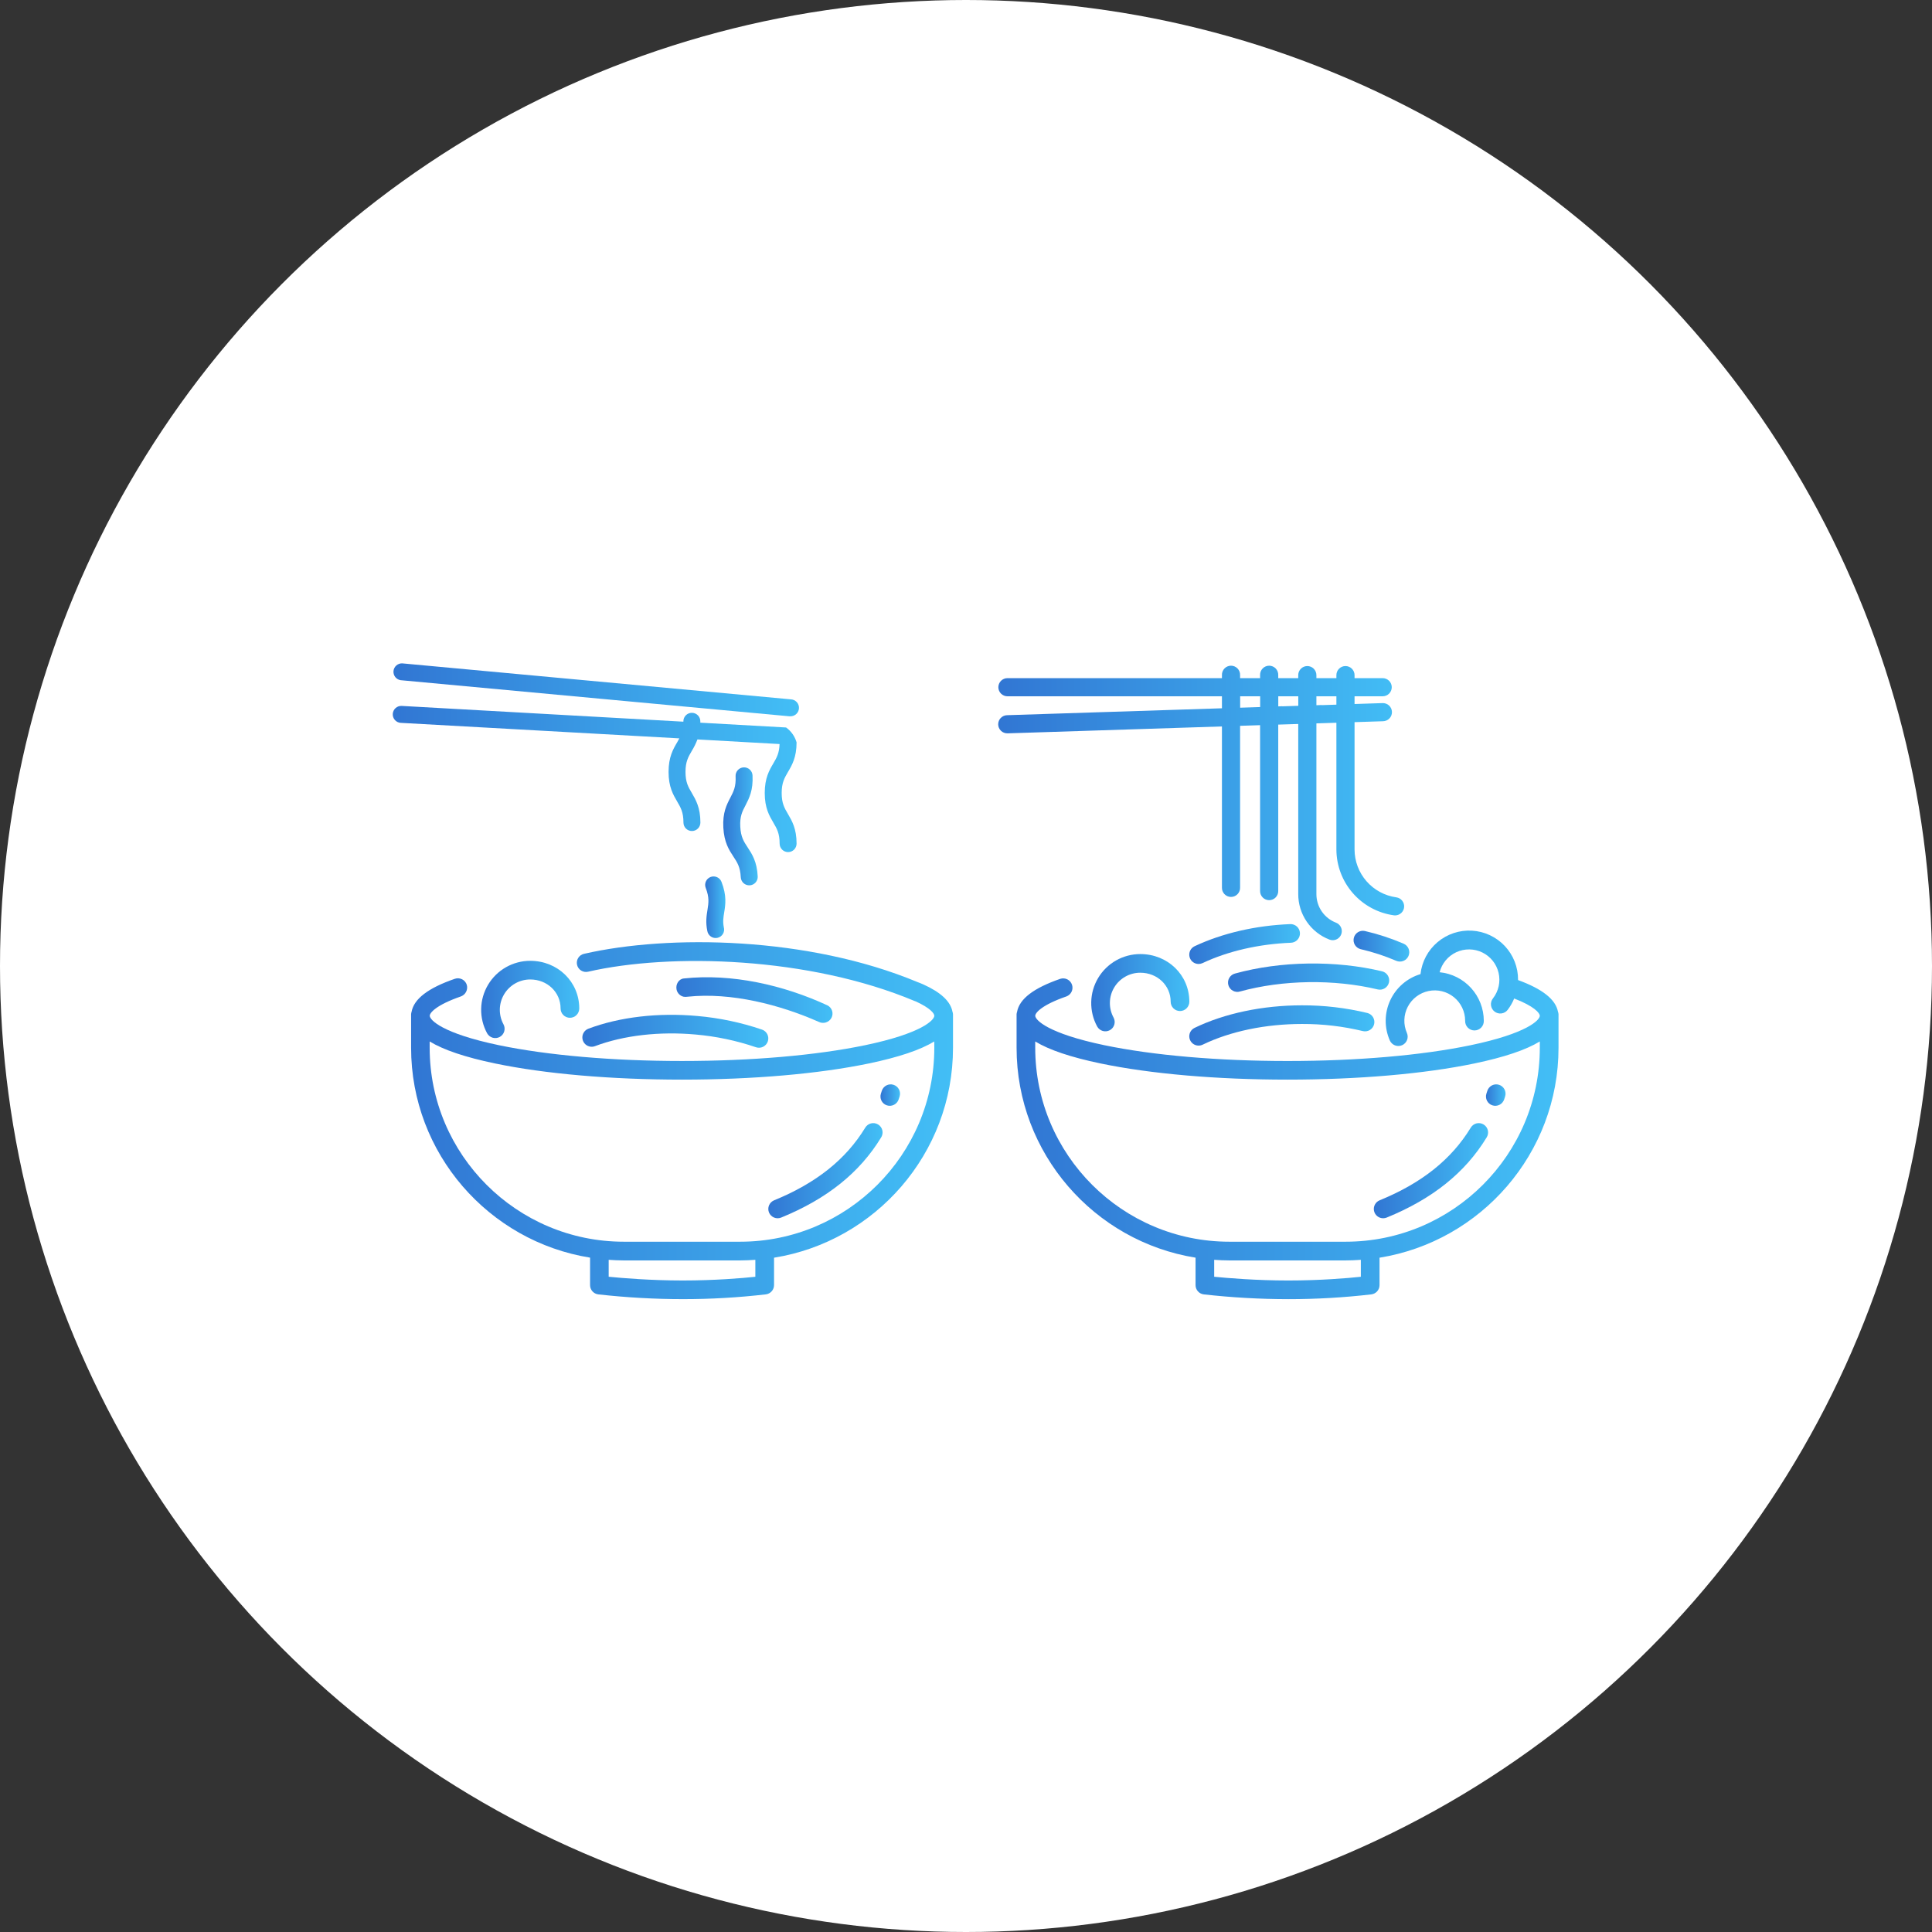
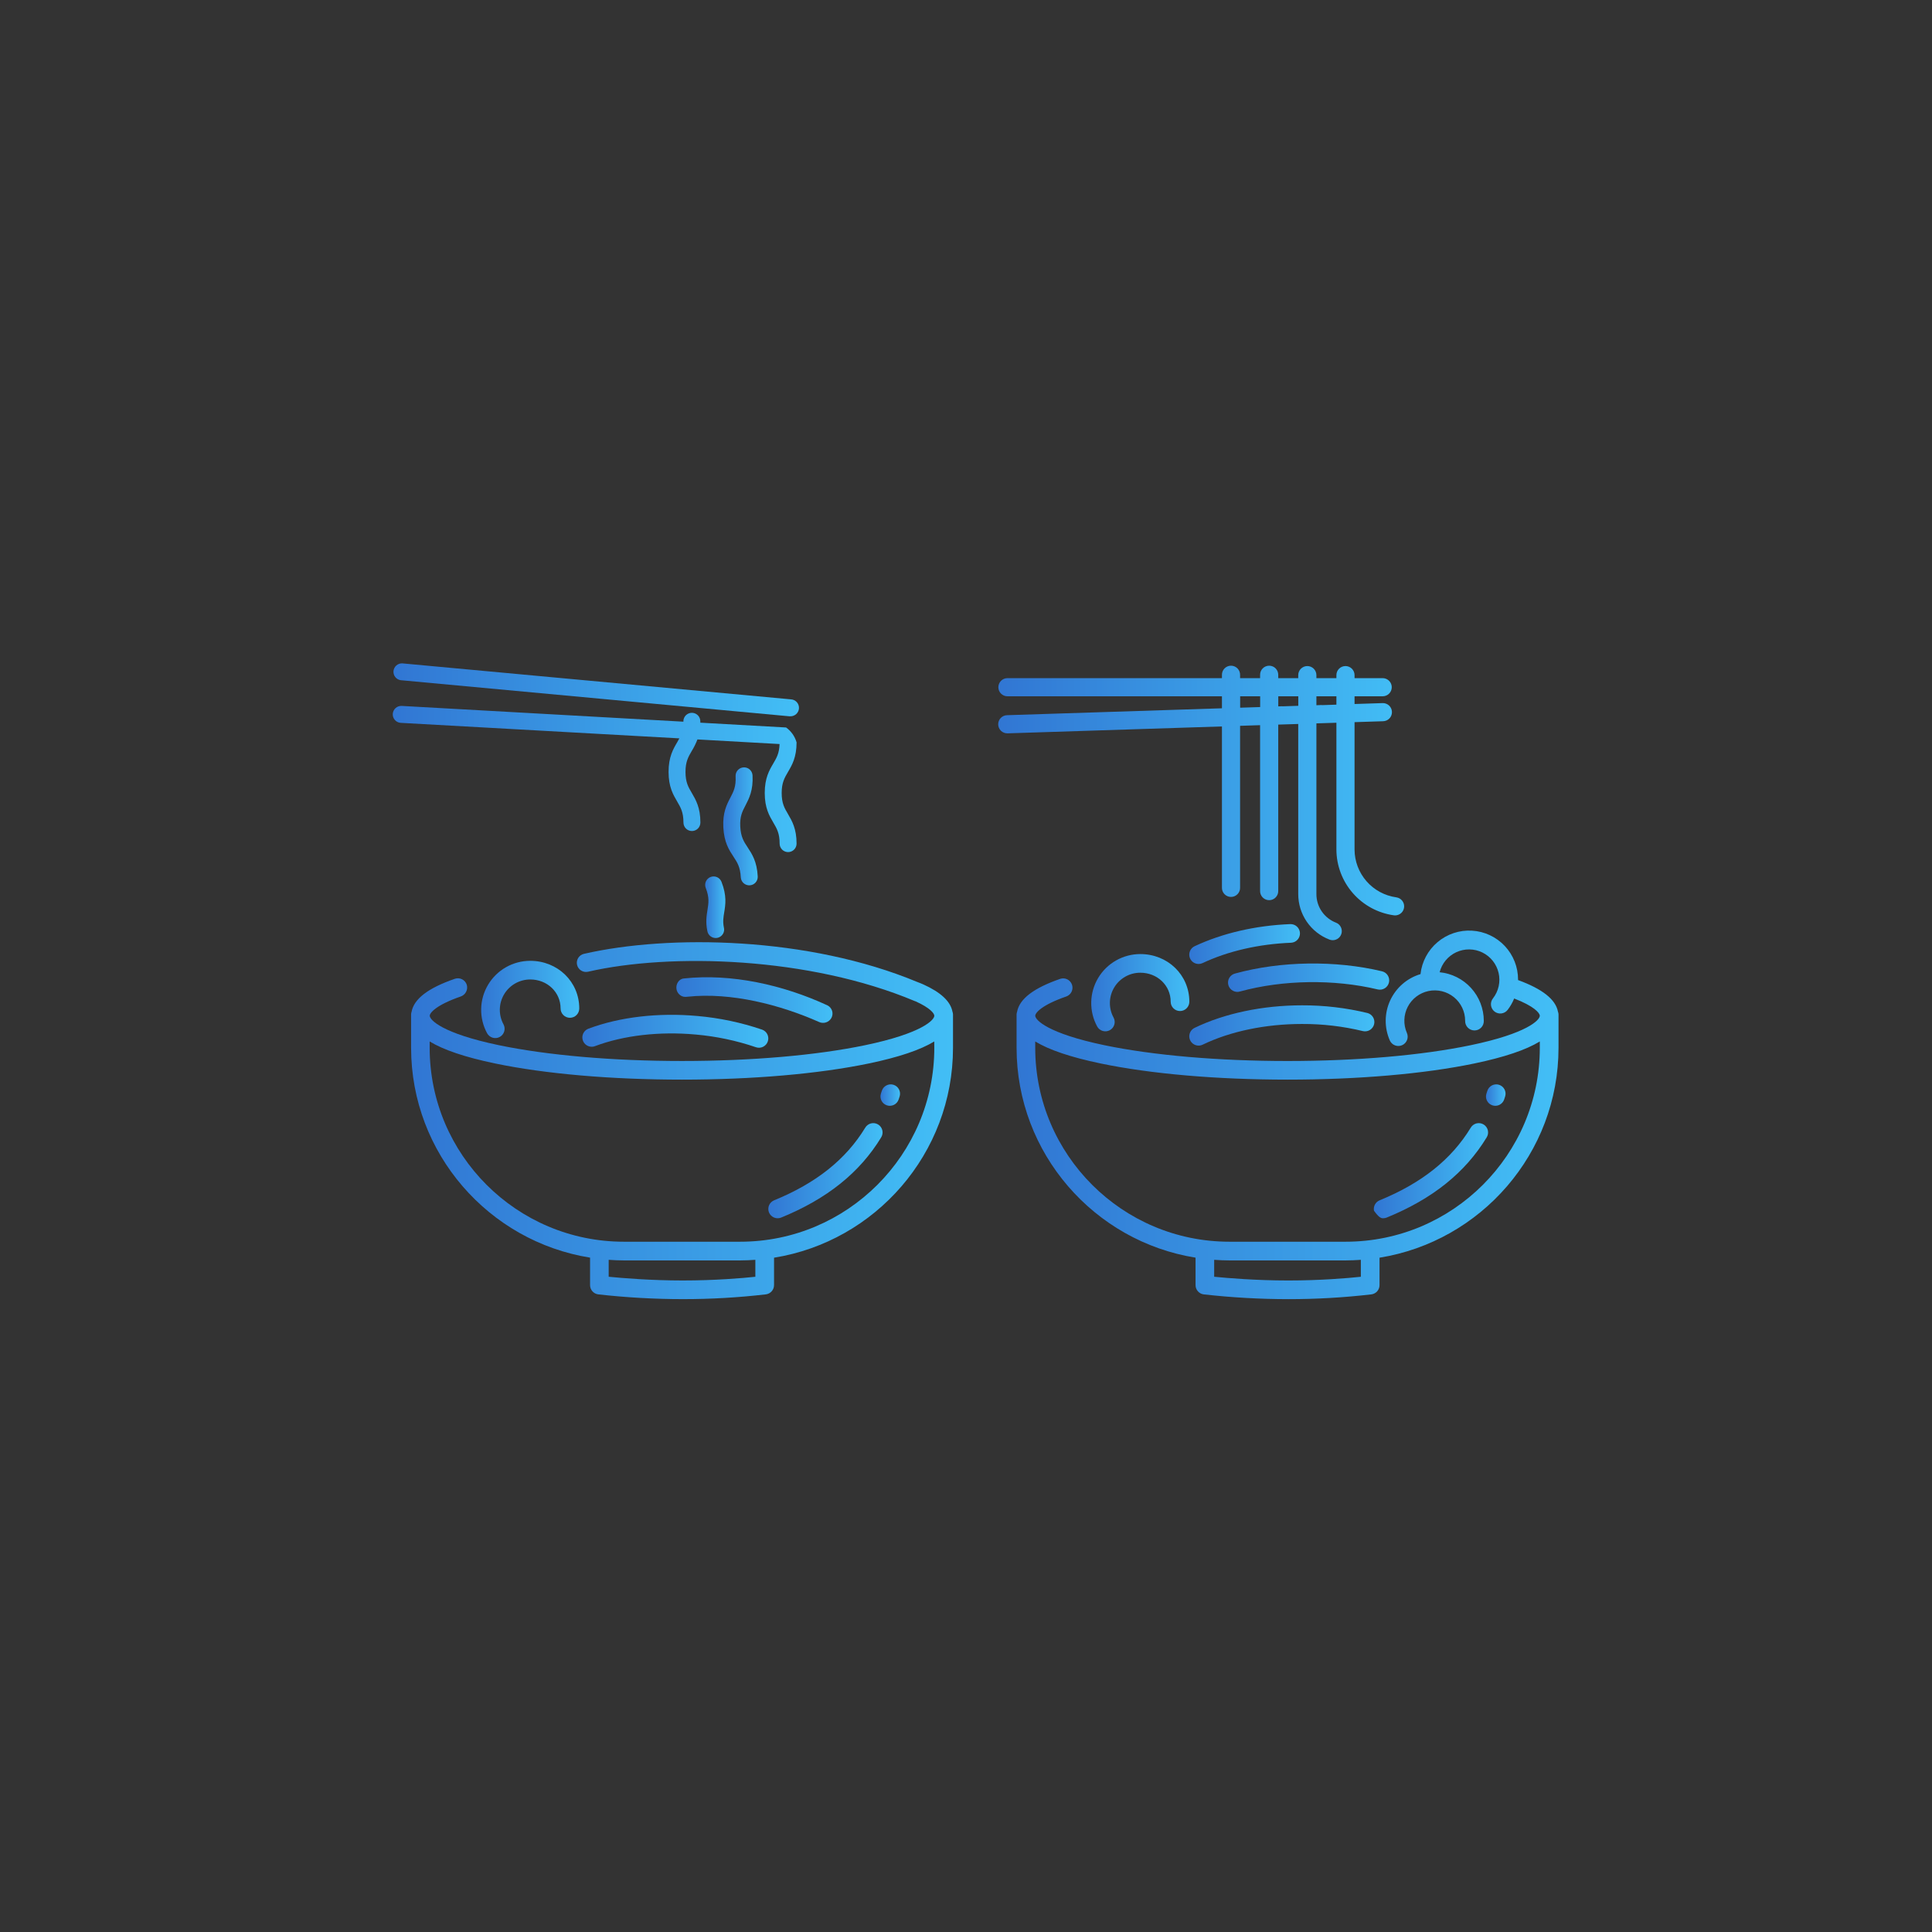
<svg xmlns="http://www.w3.org/2000/svg" width="300" height="300" viewBox="0 0 300 300" fill="none">
  <rect x="0" y="0" width="300" height="300" fill="#333333" stroke="none" />
-   <circle cx="150" cy="150" r="150" fill="white" />
  <g clip-path="url(#clip0_834_4422)">
    <path d="M189.742 137.81C189.735 138 189.766 138.189 189.833 138.366C189.901 138.543 190.003 138.705 190.135 138.842C190.266 138.979 190.424 139.088 190.599 139.162C190.773 139.236 190.961 139.275 191.151 139.275C191.341 139.275 191.529 139.236 191.703 139.162C191.878 139.088 192.036 138.979 192.167 138.842C192.299 138.705 192.401 138.543 192.469 138.366C192.536 138.189 192.567 138 192.56 137.81V112.705L195.666 112.604V138.314C195.659 138.504 195.69 138.693 195.757 138.87C195.825 139.047 195.927 139.209 196.059 139.346C196.19 139.483 196.348 139.591 196.523 139.666C196.697 139.74 196.885 139.778 197.075 139.778C197.265 139.778 197.453 139.74 197.627 139.666C197.802 139.591 197.96 139.483 198.091 139.346C198.223 139.209 198.325 139.047 198.393 138.87C198.46 138.693 198.491 138.504 198.484 138.314V112.516L201.59 112.418V138.818C201.584 140.35 202.044 141.848 202.909 143.113C203.774 144.377 205.005 145.349 206.436 145.898C206.599 145.962 206.772 145.995 206.947 145.995C207.275 145.994 207.593 145.879 207.846 145.67C208.099 145.46 208.27 145.169 208.331 144.846C208.391 144.523 208.337 144.19 208.178 143.903C208.018 143.616 207.764 143.393 207.458 143.274C206.557 142.928 205.783 142.317 205.239 141.521C204.694 140.725 204.405 139.782 204.41 138.818V112.326L207.515 112.227V131.915C207.523 134.406 208.43 136.81 210.069 138.686C211.708 140.563 213.969 141.786 216.438 142.13C216.501 142.139 216.565 142.144 216.629 142.144C216.986 142.143 217.329 142.007 217.59 141.764C217.851 141.52 218.01 141.186 218.034 140.83C218.058 140.474 217.946 140.123 217.721 139.846C217.495 139.569 217.173 139.388 216.819 139.339C215.025 139.089 213.381 138.201 212.19 136.837C210.998 135.473 210.339 133.725 210.334 131.915V112.135L214.747 111.993C214.935 111.991 215.121 111.951 215.293 111.877C215.465 111.802 215.621 111.694 215.751 111.558C215.881 111.423 215.982 111.263 216.049 111.088C216.116 110.912 216.148 110.726 216.142 110.538C216.135 110.351 216.092 110.166 216.013 109.996C215.935 109.825 215.823 109.672 215.685 109.545C215.546 109.419 215.384 109.321 215.207 109.258C215.031 109.195 214.843 109.167 214.655 109.178L210.334 109.318V108.119H214.701C215.075 108.119 215.434 107.971 215.698 107.707C215.963 107.443 216.111 107.084 216.111 106.711C216.111 106.337 215.963 105.979 215.698 105.715C215.434 105.451 215.075 105.302 214.701 105.302H210.334V104.833C210.334 104.46 210.186 104.101 209.921 103.837C209.657 103.573 209.298 103.425 208.924 103.425C208.55 103.425 208.192 103.573 207.927 103.837C207.663 104.101 207.515 104.46 207.515 104.833V105.302H204.41V104.833C204.41 104.46 204.261 104.101 203.997 103.837C203.733 103.573 203.374 103.425 203 103.425C202.626 103.425 202.268 103.573 202.003 103.837C201.739 104.101 201.59 104.46 201.59 104.833V105.302H198.484V104.833C198.491 104.644 198.46 104.455 198.393 104.277C198.325 104.1 198.223 103.938 198.091 103.802C197.96 103.665 197.802 103.556 197.627 103.482C197.453 103.407 197.265 103.369 197.075 103.369C196.885 103.369 196.697 103.407 196.523 103.482C196.348 103.556 196.19 103.665 196.059 103.802C195.927 103.938 195.825 104.1 195.757 104.277C195.69 104.455 195.659 104.644 195.666 104.833V105.302H192.56V104.833C192.567 104.644 192.536 104.455 192.469 104.277C192.401 104.1 192.299 103.938 192.167 103.802C192.036 103.665 191.878 103.556 191.703 103.482C191.529 103.407 191.341 103.369 191.151 103.369C190.961 103.369 190.773 103.407 190.599 103.482C190.424 103.556 190.266 103.665 190.135 103.802C190.003 103.938 189.901 104.1 189.833 104.277C189.766 104.455 189.735 104.644 189.742 104.833V105.302H156.434C156.249 105.302 156.066 105.339 155.895 105.409C155.724 105.48 155.568 105.584 155.437 105.715C155.306 105.846 155.203 106.001 155.132 106.172C155.061 106.343 155.024 106.526 155.024 106.711C155.024 106.896 155.061 107.079 155.132 107.25C155.203 107.421 155.306 107.576 155.437 107.707C155.568 107.838 155.724 107.941 155.895 108.012C156.066 108.083 156.249 108.119 156.434 108.119H189.742V109.982L156.386 111.055C156.201 111.058 156.018 111.097 155.848 111.171C155.678 111.245 155.525 111.351 155.396 111.484C155.136 111.752 154.993 112.113 154.999 112.487C155.005 112.86 155.16 113.216 155.428 113.476C155.697 113.736 156.058 113.878 156.432 113.872H156.48L189.742 112.801V137.81ZM204.41 108.119H207.515V109.419L205.285 109.491C205.254 109.491 205.226 109.475 205.193 109.475L204.41 109.508V108.119ZM198.49 108.119H201.597V109.598L199.157 109.677C199.124 109.677 199.095 109.662 199.062 109.664L198.49 109.686V108.119ZM192.571 108.119H195.677V109.791L193.167 109.872C193.156 109.872 193.147 109.872 193.136 109.872L192.571 109.892V108.119Z" fill="url(#paint0_linear_834_4422)" />
    <path d="M241.918 157.089C241.552 155.183 239.507 153.569 235.723 152.184C235.723 152.167 235.723 152.151 235.723 152.134C235.734 150.189 234.997 148.314 233.665 146.896C232.333 145.478 230.508 144.625 228.565 144.513C226.622 144.4 224.71 145.037 223.223 146.292C221.736 147.547 220.788 149.325 220.575 151.258C219.547 151.566 218.596 152.089 217.786 152.791C216.975 153.494 216.323 154.361 215.872 155.334C215.421 156.307 215.182 157.365 215.171 158.437C215.16 159.509 215.376 160.571 215.806 161.554C215.96 161.906 216.248 162.182 216.606 162.322C216.965 162.461 217.364 162.453 217.716 162.299C218.068 162.145 218.344 161.857 218.484 161.499C218.624 161.141 218.616 160.742 218.461 160.391C218.18 159.748 218.046 159.051 218.069 158.35C218.092 157.649 218.27 156.962 218.592 156.339C218.914 155.716 219.371 155.173 219.93 154.748C220.488 154.324 221.135 154.029 221.822 153.886C222.508 153.742 223.219 153.754 223.901 153.919C224.583 154.085 225.219 154.4 225.764 154.842C226.308 155.284 226.747 155.842 227.049 156.476C227.351 157.109 227.507 157.801 227.507 158.502C227.5 158.697 227.532 158.891 227.601 159.073C227.67 159.256 227.776 159.422 227.911 159.562C228.046 159.703 228.208 159.815 228.388 159.891C228.567 159.967 228.76 160.007 228.955 160.007C229.151 160.007 229.344 159.967 229.523 159.891C229.702 159.815 229.865 159.703 230 159.562C230.135 159.422 230.241 159.256 230.31 159.073C230.379 158.891 230.411 158.697 230.404 158.502C230.398 156.621 229.693 154.808 228.426 153.416C227.159 152.024 225.42 151.152 223.546 150.968C223.719 150.29 224.041 149.659 224.489 149.121C224.936 148.583 225.499 148.152 226.134 147.858C226.77 147.565 227.463 147.416 228.164 147.424C228.864 147.432 229.554 147.596 230.183 147.903C230.812 148.211 231.364 148.655 231.8 149.203C232.235 149.751 232.543 150.389 232.701 151.07C232.859 151.752 232.863 152.461 232.712 153.144C232.562 153.827 232.261 154.469 231.831 155.021C231.71 155.171 231.621 155.343 231.567 155.528C231.514 155.712 231.498 155.906 231.52 156.097C231.542 156.288 231.602 156.472 231.696 156.64C231.791 156.807 231.917 156.954 232.069 157.072C232.221 157.19 232.395 157.277 232.58 157.327C232.766 157.378 232.96 157.391 233.15 157.365C233.341 157.34 233.525 157.277 233.691 157.18C233.857 157.083 234.002 156.954 234.118 156.8C234.528 156.263 234.865 155.674 235.12 155.047C238.218 156.239 239.099 157.3 239.099 157.729C239.099 158.386 237.167 160.463 228.356 162.301C220.779 163.88 210.682 164.752 199.926 164.752C189.17 164.752 179.075 163.876 171.496 162.301C162.682 160.463 160.753 158.377 160.753 157.729C160.753 157.269 161.764 156.049 165.594 154.725C165.948 154.593 166.237 154.328 166.398 153.986C166.559 153.644 166.58 153.253 166.456 152.896C166.333 152.539 166.074 152.244 165.736 152.074C165.398 151.905 165.007 151.875 164.647 151.989C160.496 153.424 158.304 155.107 157.931 157.113C157.889 157.236 157.863 157.363 157.854 157.492V162.693C157.854 179.113 169.913 192.765 185.644 195.289V199.554C185.644 199.908 185.773 200.249 186.008 200.513C186.242 200.778 186.565 200.948 186.916 200.991C191.275 201.482 195.659 201.729 200.047 201.732C204.358 201.735 208.666 201.487 212.949 200.989C213.298 200.944 213.619 200.774 213.852 200.51C214.084 200.246 214.212 199.906 214.212 199.554V195.295C229.948 192.763 242.006 179.11 242.006 162.691V157.49C241.997 157.353 241.968 157.218 241.918 157.089ZM211.311 198.257C209.275 198.476 204.991 198.834 200.042 198.834C195.059 198.834 190.628 198.461 188.538 198.253V195.624C189.319 195.679 190.101 195.718 190.895 195.718H208.955C209.748 195.718 210.531 195.679 211.311 195.624V198.257ZM239.101 162.691C239.101 179.301 225.576 192.813 208.955 192.813H190.895C174.272 192.813 160.749 179.301 160.749 162.691V161.718C162.906 163.033 166.269 164.167 170.902 165.134C178.67 166.753 188.977 167.644 199.924 167.644C210.871 167.644 221.18 166.753 228.946 165.134C233.578 164.167 236.944 163.035 239.101 161.718V162.691Z" fill="url(#paint1_linear_834_4422)" />
-     <path d="M211.919 144.561C211.549 144.485 211.165 144.557 210.847 144.76C210.529 144.964 210.303 145.283 210.218 145.651C210.132 146.018 210.193 146.404 210.388 146.727C210.583 147.05 210.896 147.284 211.261 147.38C213.16 147.82 215.015 148.427 216.806 149.194C217.159 149.347 217.558 149.353 217.915 149.212C218.273 149.071 218.559 148.794 218.712 148.441C218.865 148.089 218.872 147.69 218.731 147.333C218.589 146.976 218.312 146.689 217.959 146.537C216.008 145.701 213.987 145.039 211.919 144.561Z" fill="url(#paint2_linear_834_4422)" />
    <path d="M186.118 149.686C186.331 149.686 186.541 149.639 186.734 149.548C190.702 147.684 195.451 146.591 200.466 146.389C200.85 146.374 201.212 146.207 201.473 145.924C201.733 145.642 201.871 145.268 201.856 144.884C201.84 144.5 201.673 144.139 201.39 143.878C201.108 143.618 200.733 143.48 200.349 143.495C194.951 143.714 189.825 144.9 185.5 146.928C185.202 147.068 184.96 147.306 184.815 147.602C184.671 147.897 184.631 148.233 184.703 148.555C184.775 148.876 184.954 149.163 185.212 149.369C185.469 149.574 185.789 149.686 186.118 149.686Z" fill="url(#paint3_linear_834_4422)" />
    <path d="M215.673 152.576C215.718 152.39 215.727 152.198 215.697 152.009C215.668 151.82 215.602 151.639 215.502 151.476C215.402 151.313 215.271 151.172 215.117 151.06C214.962 150.947 214.786 150.867 214.6 150.823C207.383 149.095 198.856 149.222 191.799 151.163C191.609 151.208 191.431 151.29 191.274 151.406C191.118 151.521 190.986 151.666 190.887 151.834C190.788 152.001 190.723 152.186 190.697 152.379C190.672 152.572 190.685 152.768 190.736 152.955C190.788 153.143 190.877 153.318 190.997 153.47C191.118 153.623 191.268 153.749 191.439 153.842C191.61 153.936 191.798 153.993 191.991 154.013C192.185 154.032 192.38 154.012 192.566 153.954C199.181 152.138 207.166 152.019 213.93 153.638C214.302 153.727 214.694 153.665 215.02 153.466C215.347 153.267 215.581 152.947 215.673 152.576Z" fill="url(#paint4_linear_834_4422)" />
    <path d="M186.118 162.36C186.337 162.361 186.553 162.311 186.75 162.216C191.032 160.143 196.509 159.002 202.169 159.002C205.364 158.989 208.547 159.362 211.652 160.113C212.021 160.194 212.407 160.128 212.729 159.929C213.05 159.729 213.28 159.413 213.371 159.046C213.462 158.679 213.405 158.292 213.214 157.966C213.023 157.64 212.712 157.402 212.347 157.302C209.015 156.496 205.598 156.094 202.169 156.106C196.079 156.106 190.155 157.35 185.487 159.611C185.192 159.754 184.953 159.992 184.812 160.288C184.67 160.584 184.632 160.918 184.706 161.238C184.779 161.558 184.959 161.843 185.215 162.047C185.472 162.251 185.79 162.362 186.118 162.362V162.36Z" fill="url(#paint5_linear_834_4422)" />
    <path d="M177.063 151.043C179.709 151.043 181.781 153.014 181.781 155.545C181.781 155.929 181.934 156.297 182.206 156.569C182.478 156.84 182.846 156.993 183.231 156.993C183.615 156.993 183.984 156.84 184.255 156.569C184.527 156.297 184.68 155.929 184.68 155.545C184.68 151.395 181.334 148.146 177.063 148.146C175.743 148.147 174.446 148.489 173.298 149.141C172.151 149.793 171.192 150.731 170.517 151.865C169.841 152.998 169.472 154.287 169.446 155.606C169.419 156.925 169.736 158.228 170.365 159.387C170.549 159.725 170.859 159.976 171.227 160.085C171.596 160.194 171.993 160.152 172.331 159.969C172.668 159.785 172.92 159.476 173.029 159.107C173.138 158.739 173.096 158.342 172.913 158.005C172.523 157.286 172.326 156.479 172.343 155.662C172.359 154.845 172.588 154.046 173.007 153.344C173.425 152.642 174.019 152.061 174.73 151.658C175.441 151.254 176.245 151.042 177.063 151.043Z" fill="url(#paint6_linear_834_4422)" />
-     <path d="M228.365 175.123C225.37 180.039 220.746 183.721 214.228 186.383C213.917 186.51 213.659 186.741 213.5 187.036C213.34 187.332 213.289 187.673 213.353 188.003C213.418 188.332 213.595 188.629 213.855 188.842C214.114 189.055 214.44 189.172 214.776 189.172C214.964 189.171 215.15 189.135 215.324 189.065C222.436 186.16 227.512 182.094 230.84 176.628C230.945 176.465 231.016 176.283 231.049 176.093C231.082 175.903 231.077 175.708 231.034 175.52C230.99 175.331 230.909 175.154 230.796 174.997C230.683 174.84 230.54 174.708 230.375 174.608C230.209 174.507 230.026 174.441 229.835 174.412C229.643 174.384 229.448 174.394 229.261 174.442C229.074 174.49 228.898 174.575 228.744 174.692C228.59 174.809 228.461 174.955 228.365 175.123Z" fill="url(#paint7_linear_834_4422)" />
+     <path d="M228.365 175.123C225.37 180.039 220.746 183.721 214.228 186.383C213.917 186.51 213.659 186.741 213.5 187.036C213.34 187.332 213.289 187.673 213.353 188.003C214.114 189.055 214.44 189.172 214.776 189.172C214.964 189.171 215.15 189.135 215.324 189.065C222.436 186.16 227.512 182.094 230.84 176.628C230.945 176.465 231.016 176.283 231.049 176.093C231.082 175.903 231.077 175.708 231.034 175.52C230.99 175.331 230.909 175.154 230.796 174.997C230.683 174.84 230.54 174.708 230.375 174.608C230.209 174.507 230.026 174.441 229.835 174.412C229.643 174.384 229.448 174.394 229.261 174.442C229.074 174.49 228.898 174.575 228.744 174.692C228.59 174.809 228.461 174.955 228.365 175.123Z" fill="url(#paint7_linear_834_4422)" />
    <path d="M231.732 171.636C232.097 171.757 232.495 171.729 232.839 171.557C233.182 171.385 233.444 171.084 233.565 170.72L233.716 170.256C233.83 169.89 233.794 169.495 233.617 169.156C233.439 168.818 233.135 168.562 232.771 168.447C232.406 168.331 232.01 168.364 231.67 168.539C231.33 168.714 231.072 169.016 230.954 169.379L230.816 169.802C230.755 169.983 230.731 170.173 230.744 170.363C230.757 170.553 230.808 170.739 230.893 170.909C230.978 171.08 231.096 171.231 231.24 171.356C231.384 171.481 231.551 171.576 231.732 171.636Z" fill="url(#paint8_linear_834_4422)" />
    <path d="M91.747 162.533C91.964 162.554 92.183 162.524 92.387 162.446C96.84 160.77 102.398 160.13 108.037 160.643C111.219 160.922 114.356 161.584 117.379 162.614C117.559 162.676 117.75 162.702 117.94 162.691C118.13 162.68 118.316 162.631 118.487 162.548C118.658 162.465 118.811 162.348 118.938 162.206C119.064 162.064 119.161 161.898 119.223 161.718C119.285 161.538 119.311 161.348 119.3 161.158C119.289 160.968 119.24 160.782 119.157 160.611C119.073 160.44 118.957 160.287 118.815 160.161C118.672 160.035 118.506 159.938 118.326 159.876C115.081 158.771 111.715 158.062 108.3 157.764C102.234 157.212 96.222 157.913 91.365 159.736C91.058 159.851 90.799 160.067 90.631 160.349C90.463 160.631 90.396 160.961 90.44 161.286C90.484 161.611 90.638 161.912 90.875 162.138C91.113 162.365 91.42 162.504 91.747 162.533Z" fill="url(#paint9_linear_834_4422)" />
    <path d="M106.135 154.768C106.348 154.805 106.567 154.805 106.781 154.768C113.549 154.054 121.135 156.019 127.147 158.68C127.49 158.849 127.884 158.879 128.247 158.764C128.611 158.649 128.917 158.399 129.101 158.065C129.192 157.897 129.248 157.712 129.266 157.522C129.284 157.332 129.264 157.14 129.207 156.958C129.149 156.776 129.056 156.608 128.932 156.462C128.808 156.317 128.656 156.198 128.485 156.113C121.613 152.93 113.576 151.133 106.167 151.937C105.372 152.023 104.889 152.877 105.058 153.659C105.114 153.927 105.245 154.173 105.435 154.369C105.626 154.566 105.868 154.704 106.135 154.768Z" fill="url(#paint10_linear_834_4422)" />
    <path d="M82.33 152.091C84.977 152.091 87.048 154.063 87.048 156.593C87.048 156.977 87.201 157.346 87.473 157.617C87.745 157.889 88.113 158.041 88.498 158.041C88.882 158.041 89.251 157.889 89.522 157.617C89.794 157.346 89.947 156.977 89.947 156.593C89.947 152.446 86.601 149.195 82.33 149.195C81.01 149.196 79.713 149.539 78.566 150.191C77.419 150.843 76.461 151.781 75.786 152.915C75.111 154.048 74.741 155.337 74.715 156.655C74.688 157.973 75.004 159.276 75.632 160.436C75.816 160.774 76.126 161.024 76.494 161.134C76.863 161.243 77.26 161.201 77.598 161.018C77.936 160.834 78.187 160.524 78.296 160.156C78.405 159.788 78.363 159.391 78.18 159.054C77.791 158.335 77.596 157.528 77.613 156.712C77.63 155.895 77.859 155.097 78.277 154.395C78.696 153.694 79.289 153.113 79.999 152.709C80.71 152.305 81.513 152.092 82.33 152.091Z" fill="url(#paint11_linear_834_4422)" />
    <path d="M134.342 175.123C131.347 180.039 126.721 183.721 120.203 186.383C120.027 186.455 119.867 186.561 119.731 186.695C119.596 186.829 119.489 186.988 119.415 187.163C119.266 187.517 119.264 187.916 119.409 188.271C119.555 188.627 119.836 188.91 120.19 189.059C120.544 189.208 120.943 189.21 121.299 189.064C128.412 186.16 133.489 182.094 136.818 176.628C136.922 176.465 136.993 176.283 137.026 176.093C137.06 175.903 137.054 175.708 137.011 175.52C136.968 175.331 136.887 175.154 136.774 174.997C136.661 174.84 136.517 174.708 136.352 174.608C136.187 174.507 136.003 174.441 135.812 174.412C135.621 174.384 135.426 174.394 135.239 174.442C135.051 174.49 134.875 174.575 134.722 174.692C134.568 174.809 134.439 174.955 134.342 175.123Z" fill="url(#paint12_linear_834_4422)" />
    <path d="M137.709 171.636C138.073 171.757 138.471 171.729 138.815 171.557C139.159 171.385 139.42 171.084 139.541 170.72L139.693 170.256C139.806 169.89 139.77 169.495 139.593 169.156C139.416 168.818 139.112 168.562 138.747 168.447C138.382 168.331 137.987 168.364 137.646 168.539C137.306 168.714 137.049 169.016 136.93 169.379L136.792 169.802C136.671 170.167 136.699 170.565 136.871 170.908C137.043 171.252 137.344 171.514 137.709 171.636Z" fill="url(#paint13_linear_834_4422)" />
    <path d="M62.191 105.618L122.567 111.224C122.608 111.226 122.649 111.226 122.69 111.224C123.039 111.239 123.38 111.116 123.637 110.88C123.895 110.645 124.049 110.317 124.065 109.968C124.08 109.62 123.957 109.279 123.721 109.022C123.486 108.764 123.157 108.61 122.808 108.595L62.443 103.006C62.11 102.998 61.786 103.117 61.537 103.338C61.288 103.559 61.132 103.867 61.101 104.198C61.071 104.53 61.167 104.861 61.37 105.124C61.574 105.388 61.87 105.564 62.199 105.618H62.191Z" fill="url(#paint14_linear_834_4422)" />
    <path d="M105.153 115.263C104.526 116.328 103.815 117.535 103.815 119.864C103.815 122.192 104.526 123.391 105.153 124.464C105.696 125.391 106.126 126.12 106.126 127.726C106.126 128.075 106.265 128.409 106.511 128.656C106.758 128.902 107.093 129.04 107.441 129.04C107.79 129.04 108.125 128.902 108.372 128.656C108.618 128.409 108.757 128.075 108.757 127.726C108.757 125.406 108.047 124.199 107.42 123.126C106.874 122.201 106.444 121.469 106.444 119.864C106.444 118.258 106.882 117.526 107.42 116.602C107.769 116.037 108.062 115.441 108.297 114.82L121.05 115.535C121.004 116.956 120.599 117.664 120.085 118.536C119.458 119.601 118.748 120.806 118.748 123.136C118.748 125.467 119.458 126.664 120.085 127.737C120.629 128.661 121.061 129.393 121.061 130.999C121.061 131.348 121.2 131.682 121.446 131.928C121.693 132.175 122.028 132.313 122.377 132.313C122.726 132.313 123.06 132.175 123.307 131.928C123.554 131.682 123.692 131.348 123.692 130.999C123.692 128.679 122.982 127.472 122.355 126.398C121.811 125.474 121.379 124.742 121.379 123.136C121.379 121.531 121.818 120.799 122.355 119.874C122.982 118.81 123.692 117.603 123.692 115.274C123.424 114.342 122.85 113.528 122.061 112.963L108.746 112.218C108.746 112.148 108.746 112.084 108.746 111.999C108.746 111.65 108.607 111.316 108.361 111.069C108.114 110.823 107.779 110.684 107.431 110.684C107.082 110.684 106.747 110.823 106.5 111.069C106.254 111.316 106.115 111.65 106.115 111.999C106.115 112.021 106.115 112.04 106.115 112.062L62.377 109.615C62.205 109.606 62.032 109.63 61.868 109.687C61.705 109.744 61.555 109.833 61.426 109.948C61.297 110.064 61.192 110.203 61.117 110.359C61.042 110.515 60.998 110.684 60.988 110.856C60.979 111.029 61.003 111.202 61.06 111.365C61.118 111.528 61.206 111.678 61.322 111.807C61.437 111.936 61.577 112.041 61.733 112.116C61.889 112.191 62.058 112.235 62.23 112.244L105.488 114.654C105.389 114.856 105.275 115.055 105.153 115.263Z" fill="url(#paint15_linear_834_4422)" />
    <path d="M116.853 120.404C116.836 120.055 116.68 119.728 116.421 119.494C116.162 119.26 115.82 119.138 115.471 119.156C115.122 119.174 114.795 119.329 114.56 119.588C114.326 119.847 114.205 120.189 114.222 120.537C114.304 122.141 113.911 122.892 113.416 123.845C112.843 124.941 112.194 126.181 112.319 128.498C112.444 130.816 113.209 131.986 113.889 133.018C114.479 133.914 114.946 134.621 115.027 136.225C115.036 136.398 115.079 136.567 115.153 136.723C115.227 136.879 115.331 137.019 115.46 137.135C115.588 137.251 115.738 137.34 115.901 137.398C116.064 137.456 116.237 137.481 116.409 137.473C116.582 137.464 116.751 137.421 116.908 137.347C117.064 137.273 117.204 137.169 117.32 137.04C117.436 136.912 117.525 136.762 117.583 136.6C117.641 136.437 117.667 136.264 117.658 136.091C117.542 133.776 116.77 132.606 116.09 131.574C115.498 130.678 115.034 129.971 114.95 128.365C114.867 126.759 115.262 126.01 115.759 125.059C116.323 123.964 116.972 122.721 116.853 120.404Z" fill="url(#paint16_linear_834_4422)" />
    <path d="M110.333 136.18C110.009 136.307 109.749 136.557 109.608 136.875C109.468 137.193 109.46 137.554 109.586 137.878C110.169 139.376 110.024 140.211 109.86 141.271C109.713 142.183 109.548 143.186 109.829 144.54C109.856 144.717 109.919 144.887 110.014 145.039C110.109 145.191 110.235 145.322 110.383 145.424C110.53 145.525 110.697 145.596 110.873 145.631C111.049 145.666 111.231 145.664 111.406 145.627C111.581 145.589 111.747 145.516 111.893 145.412C112.039 145.307 112.163 145.174 112.255 145.021C112.348 144.867 112.409 144.697 112.433 144.519C112.457 144.341 112.445 144.161 112.396 143.988C112.221 143.112 112.326 142.454 112.451 141.692C112.651 140.472 112.874 139.089 112.032 136.927C111.906 136.603 111.656 136.343 111.337 136.203C111.019 136.063 110.658 136.055 110.333 136.18Z" fill="url(#paint17_linear_834_4422)" />
    <path d="M147.897 157.089C147.588 155.483 146.088 154.085 143.358 152.854C143.227 152.795 142.681 152.565 142.424 152.477C125.525 145.438 103.887 145.079 90.669 148.113C90.302 148.199 89.984 148.427 89.784 148.746C89.585 149.066 89.52 149.452 89.605 149.819C89.689 150.186 89.915 150.504 90.234 150.705C90.553 150.906 90.939 150.972 91.307 150.889C104.13 147.945 125.676 148.565 142.043 155.446C142.092 155.468 142.142 155.485 142.194 155.498C144.411 156.502 145.079 157.354 145.079 157.726C145.079 158.383 143.148 160.46 134.336 162.298C126.757 163.878 116.661 164.75 105.906 164.75C95.152 164.75 85.054 163.873 77.474 162.298C68.661 160.46 66.731 158.375 66.731 157.726C66.731 157.268 67.735 156.057 71.526 154.74C71.888 154.619 72.19 154.363 72.368 154.026C72.546 153.689 72.588 153.296 72.484 152.929C72.427 152.743 72.333 152.57 72.207 152.422C72.082 152.273 71.928 152.151 71.755 152.063C71.581 151.975 71.392 151.923 71.198 151.91C71.004 151.897 70.809 151.923 70.625 151.987C66.475 153.421 64.282 155.104 63.91 157.111C63.868 157.233 63.843 157.361 63.835 157.49V162.69C63.835 179.11 75.894 192.763 91.625 195.286V199.552C91.624 199.905 91.753 200.246 91.987 200.511C92.221 200.775 92.543 200.945 92.894 200.989C97.254 201.479 101.638 201.727 106.025 201.729C110.337 201.733 114.645 201.485 118.928 200.987C119.277 200.942 119.598 200.771 119.831 200.507C120.064 200.243 120.192 199.904 120.193 199.552V195.295C135.924 192.771 147.982 179.119 147.982 162.699V157.498C147.974 157.358 147.945 157.22 147.897 157.089ZM117.29 198.257C115.253 198.476 110.969 198.833 106.02 198.833C101.039 198.833 96.608 198.461 94.516 198.253V195.624C95.297 195.678 96.08 195.718 96.873 195.718H114.933C115.726 195.718 116.509 195.678 117.29 195.624V198.257ZM145.079 162.69C145.079 179.301 131.556 192.813 114.933 192.813H96.865C80.243 192.813 66.718 179.301 66.718 162.69V161.718C68.875 163.032 72.239 164.167 76.871 165.133C84.639 166.752 94.946 167.644 105.895 167.644C116.845 167.644 127.149 166.752 134.917 165.133C139.55 164.167 142.913 163.034 145.071 161.718L145.079 162.69Z" fill="url(#paint18_linear_834_4422)" />
  </g>
  <defs>
    <linearGradient id="paint0_linear_834_4422" x1="154.999" y1="145.995" x2="220.359" y2="145.995" gradientUnits="userSpaceOnUse">
      <stop stop-color="#3176D3" />
      <stop offset="1" stop-color="#43C1F7" />
    </linearGradient>
    <linearGradient id="paint1_linear_834_4422" x1="157.854" y1="201.732" x2="245.106" y2="201.732" gradientUnits="userSpaceOnUse">
      <stop stop-color="#3176D3" />
      <stop offset="1" stop-color="#43C1F7" />
    </linearGradient>
    <linearGradient id="paint2_linear_834_4422" x1="210.18" y1="149.314" x2="219.151" y2="149.314" gradientUnits="userSpaceOnUse">
      <stop stop-color="#3176D3" />
      <stop offset="1" stop-color="#43C1F7" />
    </linearGradient>
    <linearGradient id="paint3_linear_834_4422" x1="184.668" y1="149.686" x2="202.49" y2="149.686" gradientUnits="userSpaceOnUse">
      <stop stop-color="#3176D3" />
      <stop offset="1" stop-color="#43C1F7" />
    </linearGradient>
    <linearGradient id="paint4_linear_834_4422" x1="190.685" y1="154.02" x2="216.637" y2="154.02" gradientUnits="userSpaceOnUse">
      <stop stop-color="#3176D3" />
      <stop offset="1" stop-color="#43C1F7" />
    </linearGradient>
    <linearGradient id="paint5_linear_834_4422" x1="184.669" y1="162.362" x2="214.472" y2="162.362" gradientUnits="userSpaceOnUse">
      <stop stop-color="#3176D3" />
      <stop offset="1" stop-color="#43C1F7" />
    </linearGradient>
    <linearGradient id="paint6_linear_834_4422" x1="169.444" y1="160.144" x2="185.241" y2="160.144" gradientUnits="userSpaceOnUse">
      <stop stop-color="#3176D3" />
      <stop offset="1" stop-color="#43C1F7" />
    </linearGradient>
    <linearGradient id="paint7_linear_834_4422" x1="213.326" y1="189.172" x2="231.724" y2="189.172" gradientUnits="userSpaceOnUse">
      <stop stop-color="#3176D3" />
      <stop offset="1" stop-color="#43C1F7" />
    </linearGradient>
    <linearGradient id="paint8_linear_834_4422" x1="230.74" y1="171.71" x2="233.893" y2="171.71" gradientUnits="userSpaceOnUse">
      <stop stop-color="#3176D3" />
      <stop offset="1" stop-color="#43C1F7" />
    </linearGradient>
    <linearGradient id="paint9_linear_834_4422" x1="90.427" y1="162.694" x2="120.366" y2="162.694" gradientUnits="userSpaceOnUse">
      <stop stop-color="#3176D3" />
      <stop offset="1" stop-color="#43C1F7" />
    </linearGradient>
    <linearGradient id="paint10_linear_834_4422" x1="105.024" y1="158.833" x2="130.166" y2="158.833" gradientUnits="userSpaceOnUse">
      <stop stop-color="#3176D3" />
      <stop offset="1" stop-color="#43C1F7" />
    </linearGradient>
    <linearGradient id="paint11_linear_834_4422" x1="74.713" y1="161.193" x2="90.508" y2="161.193" gradientUnits="userSpaceOnUse">
      <stop stop-color="#3176D3" />
      <stop offset="1" stop-color="#43C1F7" />
    </linearGradient>
    <linearGradient id="paint12_linear_834_4422" x1="119.302" y1="189.172" x2="137.702" y2="189.172" gradientUnits="userSpaceOnUse">
      <stop stop-color="#3176D3" />
      <stop offset="1" stop-color="#43C1F7" />
    </linearGradient>
    <linearGradient id="paint13_linear_834_4422" x1="136.718" y1="171.71" x2="139.87" y2="171.71" gradientUnits="userSpaceOnUse">
      <stop stop-color="#3176D3" />
      <stop offset="1" stop-color="#43C1F7" />
    </linearGradient>
    <linearGradient id="paint14_linear_834_4422" x1="61.096" y1="111.225" x2="126.386" y2="111.225" gradientUnits="userSpaceOnUse">
      <stop stop-color="#3176D3" />
      <stop offset="1" stop-color="#43C1F7" />
    </linearGradient>
    <linearGradient id="paint15_linear_834_4422" x1="60.986" y1="132.313" x2="126.002" y2="132.313" gradientUnits="userSpaceOnUse">
      <stop stop-color="#3176D3" />
      <stop offset="1" stop-color="#43C1F7" />
    </linearGradient>
    <linearGradient id="paint16_linear_834_4422" x1="112.304" y1="137.474" x2="117.857" y2="137.474" gradientUnits="userSpaceOnUse">
      <stop stop-color="#3176D3" />
      <stop offset="1" stop-color="#43C1F7" />
    </linearGradient>
    <linearGradient id="paint17_linear_834_4422" x1="109.497" y1="145.656" x2="112.751" y2="145.656" gradientUnits="userSpaceOnUse">
      <stop stop-color="#3176D3" />
      <stop offset="1" stop-color="#43C1F7" />
    </linearGradient>
    <linearGradient id="paint18_linear_834_4422" x1="63.835" y1="201.729" x2="151.082" y2="201.729" gradientUnits="userSpaceOnUse">
      <stop stop-color="#3176D3" />
      <stop offset="1" stop-color="#43C1F7" />
    </linearGradient>
    <clipPath id="clip0_834_4422">
      <rect width="181" height="98.727" fill="white" transform="translate(61 103)" />
    </clipPath>
  </defs>
</svg>